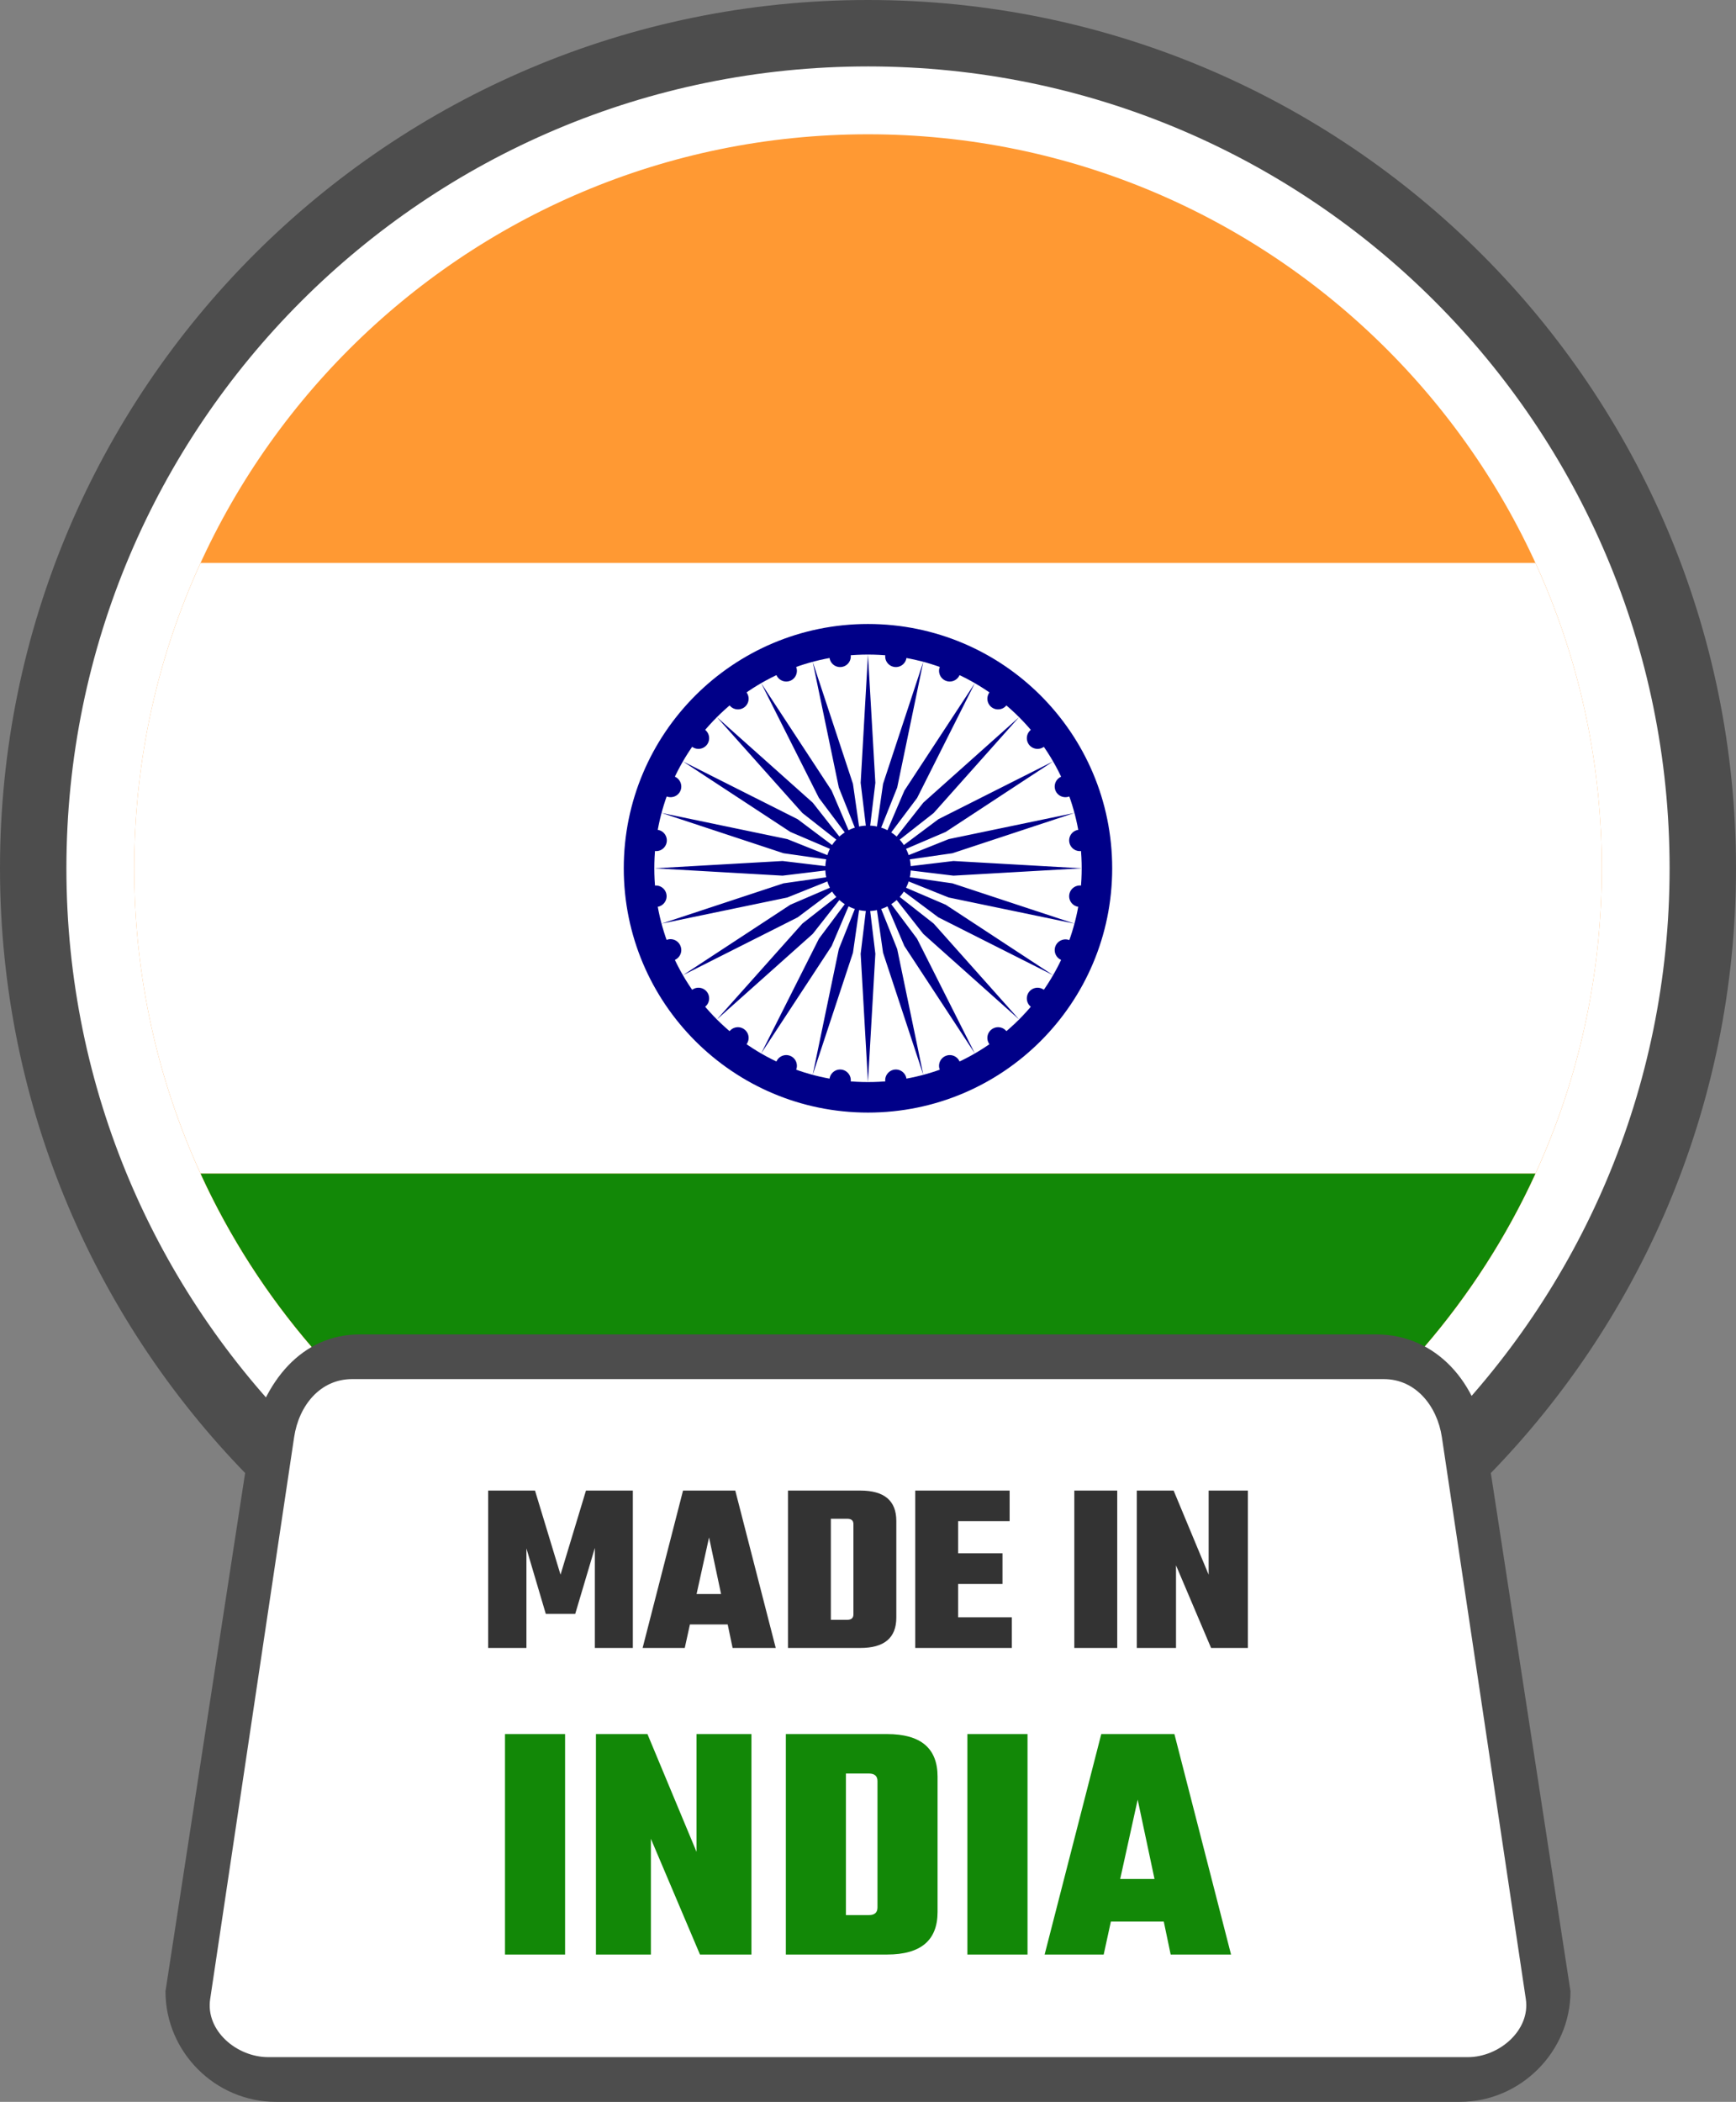
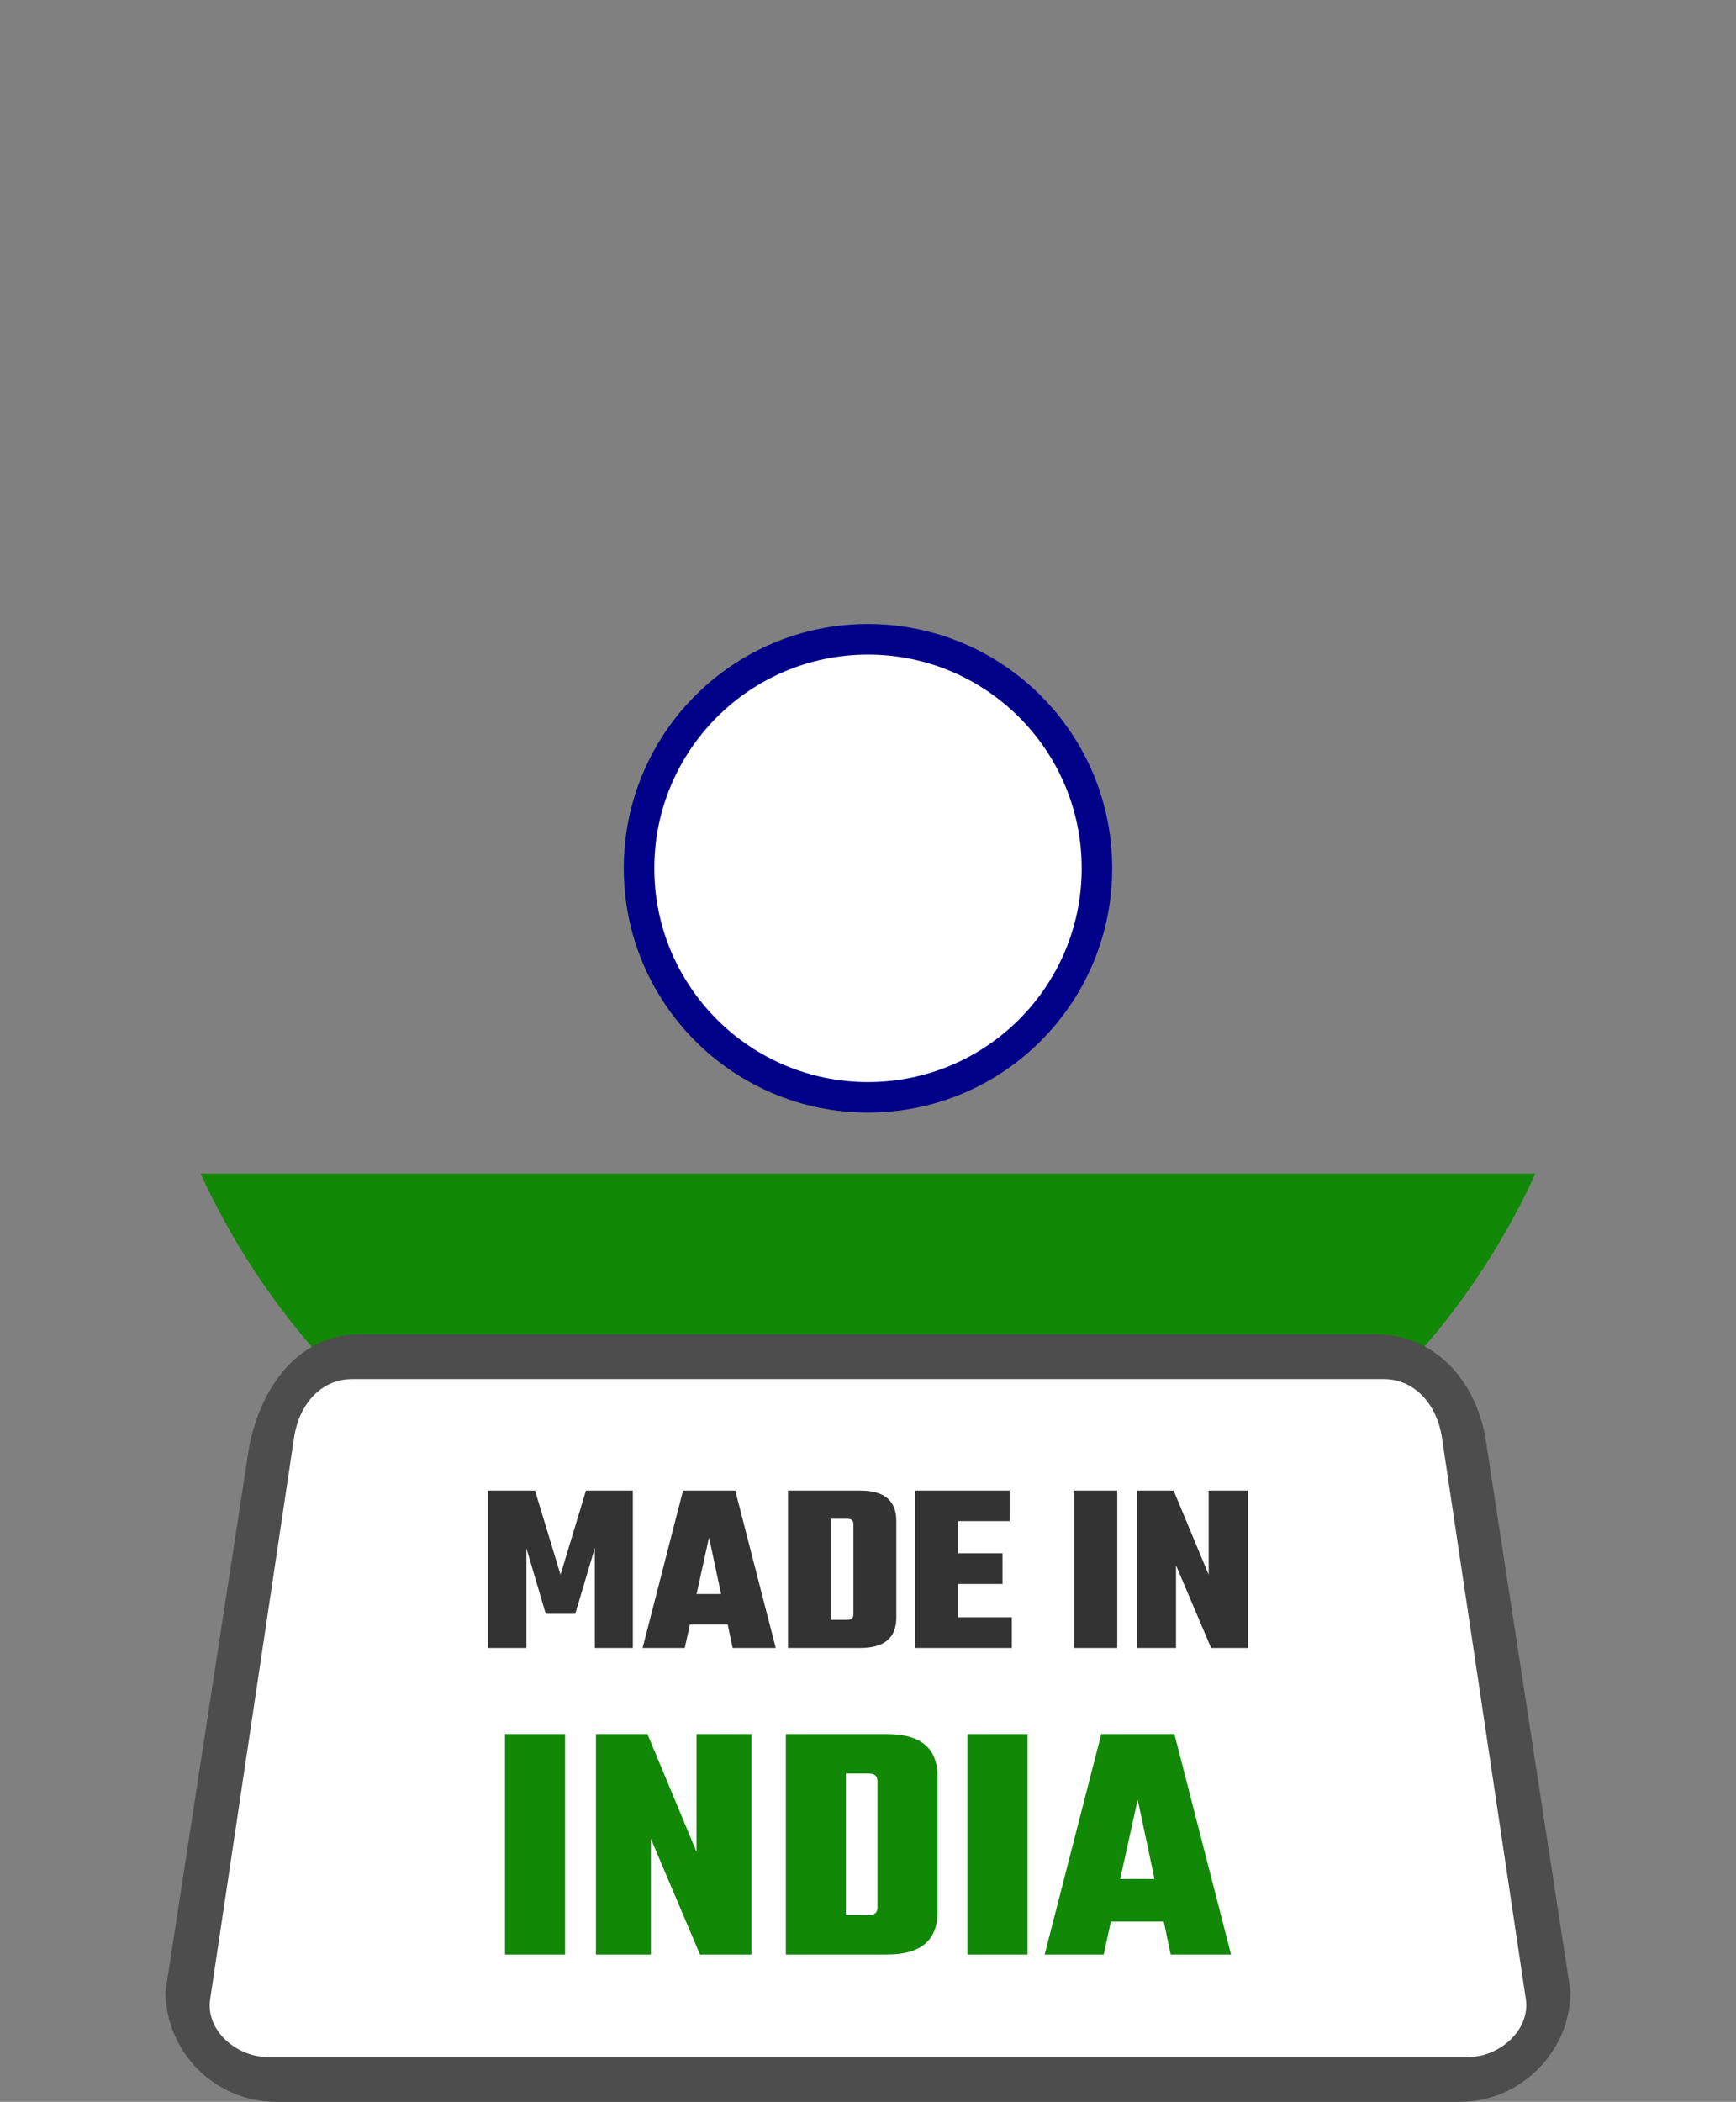
<svg xmlns="http://www.w3.org/2000/svg" shape-rendering="geometricPrecision" text-rendering="geometricPrecision" image-rendering="optimizeQuality" fill-rule="evenodd" clip-rule="evenodd" viewBox="0 0 423 511.96">
  <rect x="0" y="0" width="423" height="511.96" fill="#808080" stroke="none" />
-   <path fill="#4D4D4D" fill-rule="nonzero" d="M211.5 0c58.4 0 111.28 23.68 149.55 61.95C399.32 100.22 423 153.1 423 211.5c0 58.4-23.68 111.28-61.95 149.55C322.78 399.32 269.9 423 211.5 423c-58.39 0-111.28-23.68-149.55-61.95C23.68 322.78 0 269.89 0 211.5c0-58.4 23.68-111.28 61.95-149.55C100.22 23.68 153.1 0 211.5 0z" />
-   <path fill="#fff" fill-rule="nonzero" d="M211.49 16.18c53.93 0 102.78 21.87 138.11 57.21 35.34 35.33 57.22 84.17 57.22 138.11 0 53.93-21.88 102.77-57.22 138.1-35.33 35.34-84.18 57.22-138.11 57.22-53.86 0-102.7-21.89-138.05-57.25-35.38-35.3-57.26-84.14-57.26-138.07 0-53.94 21.87-102.78 57.21-138.11 35.33-35.34 84.17-57.21 138.1-57.21z" />
-   <path fill="#F93" fill-rule="nonzero" d="M211.49 32.71c98.76 0 178.8 80.04 178.8 178.79 0 98.74-80.04 178.79-178.8 178.79-98.74 0-178.78-80.05-178.78-178.79 0-98.75 80.04-178.79 178.78-178.79z" />
-   <path fill="#fff" fill-rule="nonzero" d="M48.88 137.12h325.24c10.38 22.64 16.17 47.83 16.17 74.38 0 26.54-5.79 51.73-16.17 74.37H48.88c-10.38-22.64-16.17-47.83-16.17-74.37 0-26.55 5.79-51.74 16.17-74.38z" />
  <path fill="#128807" fill-rule="nonzero" d="M48.88 285.87h325.24c-28.22 61.61-90.42 104.42-162.63 104.42-72.19 0-134.39-42.81-162.61-104.42z" />
  <path fill="#008" fill-rule="nonzero" d="M271 211.5c0-32.87-26.64-59.51-59.51-59.51-32.85 0-59.5 26.64-59.5 59.51 0 32.86 26.65 59.5 59.5 59.5 32.87 0 59.51-26.64 59.51-59.5z" />
  <path fill="#fff" fill-rule="nonzero" d="M263.57 211.5c0-28.76-23.32-52.06-52.08-52.06-28.74 0-52.06 23.3-52.06 52.06 0 28.75 23.32 52.07 52.06 52.07 28.76 0 52.08-23.32 52.08-52.07z" />
-   <path fill="#008" fill-rule="nonzero" d="M221.9 210.97c-.03-.56-.11-1.11-.21-1.65l10.38-1.49 29.72-9.81-30.63 6.37-9.75 3.9c-.17-.52-.39-1.03-.64-1.53l9.66-4.12 26.16-17.17-27.94 14.07-8.42 6.3c-.3-.47-.64-.91-1-1.32l8.27-6.49 20.81-23.35-23.34 20.83-6.49 8.25c-.42-.36-.85-.7-1.32-1l6.31-8.4 14.06-27.95-17.17 26.17-4.12 9.64c-.49-.25-1-.46-1.53-.63l3.9-9.75 6.36-30.64-9.8 29.72-1.49 10.4c-.54-.12-1.09-.19-1.65-.21l1.26-10.43-1.8-31.24-1.78 31.24 1.26 10.43c-.56.02-1.11.09-1.65.21l-1.49-10.4-9.81-29.72 6.37 30.64 3.9 9.75c-.52.17-1.03.38-1.53.63l-4.12-9.64-17.17-26.17 14.07 27.95 6.3 8.4c-.47.3-.9.64-1.32 1l-6.49-8.25-23.35-20.83 20.83 23.35 8.27 6.49c-.39.41-.73.85-1.03 1.32l-8.4-6.3-27.94-14.07 26.17 17.17 9.64 4.12c-.25.5-.46 1.01-.63 1.53l-9.75-3.9-30.64-6.37 29.71 9.81 10.41 1.49c-.12.54-.19 1.09-.21 1.65l-10.43-1.25-31.25 1.78 31.25 1.79 10.43-1.26c.02.56.09 1.11.21 1.65l-10.41 1.48-29.71 9.81 30.64-6.36 9.75-3.91c.17.54.38 1.05.63 1.53l-9.64 4.14-26.17 17.16 27.94-14.08 8.4-6.29c.3.47.64.9 1.03 1.32l-8.27 6.48-20.83 23.35 23.35-20.83 6.49-8.25c.42.36.85.7 1.32 1l-6.3 8.42-14.07 27.94 17.17-26.16 4.12-9.66c.5.25 1.01.47 1.53.64l-3.9 9.75-6.37 30.63 9.81-29.71 1.49-10.39c.54.1 1.09.18 1.65.21l-1.26 10.42 1.78 31.25 1.8-31.25-1.26-10.42c.56-.03 1.11-.11 1.65-.21l1.49 10.39 9.8 29.71-6.36-30.63-3.9-9.75c.53-.18 1.04-.39 1.53-.64l4.12 9.66 17.17 26.16-14.08-27.94-6.29-8.42c.47-.3.9-.64 1.32-1l6.49 8.25 23.34 20.83-20.81-23.35-8.27-6.49c.36-.41.7-.84 1-1.31l8.42 6.29 27.94 14.08-26.16-17.16-9.66-4.14c.25-.48.47-.99.64-1.53l9.75 3.91 30.63 6.36-29.72-9.81-10.38-1.48c.11-.54.18-1.09.21-1.65l10.42 1.26 31.25-1.79-31.25-1.78-10.42 1.25zm43.8-6.61a2.583 2.583 0 0 0-2.92-2.23 2.586 2.586 0 0 0-2.24 2.91c.19 1.43 1.5 2.44 2.92 2.24a2.59 2.59 0 0 0 2.24-2.92zm-3.69-13.79c-.55-1.32-2.08-1.94-3.4-1.4a2.613 2.613 0 0 0-1.42 3.41 2.619 2.619 0 0 0 3.41 1.4 2.608 2.608 0 0 0 1.41-3.41zm-7.13-12.35a2.591 2.591 0 0 0-3.65-.48 2.602 2.602 0 0 0-.49 3.65 2.621 2.621 0 0 0 3.66.48c1.13-.87 1.34-2.51.48-3.65zm-10.1-10.1a2.61 2.61 0 0 0-3.65.49 2.6 2.6 0 0 0 .48 3.65c1.14.87 2.78.65 3.65-.49a2.6 2.6 0 0 0-.48-3.65zm-12.35-7.13c-1.34-.55-2.85.08-3.42 1.42a2.605 2.605 0 1 0 4.82 1.98c.55-1.33-.08-2.85-1.4-3.4zm-13.79-3.69a2.59 2.59 0 0 0-2.92 2.24c-.2 1.43.81 2.73 2.24 2.92 1.42.18 2.73-.81 2.91-2.24a2.6 2.6 0 0 0-2.23-2.92zm-14.28 0c-1.42.19-2.43 1.5-2.23 2.92a2.593 2.593 0 0 0 2.91 2.24 2.588 2.588 0 0 0 2.24-2.92 2.59 2.59 0 0 0-2.92-2.24zm-13.79 3.69a2.604 2.604 0 0 0-1.4 3.4 2.613 2.613 0 0 0 3.41 1.42c1.32-.55 1.94-2.08 1.4-3.4a2.604 2.604 0 0 0-3.41-1.42zm-12.35 7.13a2.591 2.591 0 0 0-.48 3.65 2.61 2.61 0 0 0 3.65.49 2.6 2.6 0 0 0 .48-3.65 2.61 2.61 0 0 0-3.65-.49zm-10.1 10.1a2.61 2.61 0 0 0 .49 3.65c1.13.87 2.77.66 3.65-.48a2.61 2.61 0 0 0-.49-3.65 2.591 2.591 0 0 0-3.65.48zm-7.13 12.35c-.55 1.34.08 2.86 1.41 3.41 1.33.55 2.86-.08 3.41-1.4.55-1.34-.1-2.86-1.42-3.42-1.33-.55-2.85.09-3.4 1.41zm-3.69 13.79a2.59 2.59 0 0 0 2.24 2.92c1.43.2 2.73-.81 2.92-2.24.18-1.42-.81-2.73-2.24-2.91-1.43-.2-2.73.81-2.92 2.23zm0 14.28a2.61 2.61 0 0 0 2.92 2.24 2.608 2.608 0 0 0-.68-5.17c-1.43.19-2.43 1.5-2.24 2.93zm3.69 13.78a2.6 2.6 0 0 0 3.4 1.41c1.32-.55 1.97-2.08 1.42-3.4a2.608 2.608 0 1 0-4.82 1.99zm7.13 12.36a2.6 2.6 0 0 0 3.65.48 2.61 2.61 0 0 0 .49-3.65c-.88-1.14-2.52-1.36-3.65-.48a2.61 2.61 0 0 0-.49 3.65zm10.1 10.09c1.14.87 2.78.66 3.65-.47.88-1.16.66-2.78-.48-3.65a2.597 2.597 0 0 0-3.65.47c-.88 1.15-.67 2.78.48 3.65zm12.35 7.14c1.34.55 2.86-.08 3.41-1.41.54-1.32-.08-2.85-1.4-3.4a2.6 2.6 0 0 0-3.41 1.41c-.55 1.32.08 2.85 1.4 3.4zm13.79 3.69c1.43.18 2.74-.81 2.92-2.24.2-1.42-.81-2.73-2.24-2.93-1.42-.18-2.73.83-2.91 2.25-.2 1.43.81 2.74 2.23 2.92zm14.28 0a2.59 2.59 0 0 0 2.23-2.92 2.608 2.608 0 0 0-2.91-2.25c-1.43.2-2.44 1.51-2.24 2.93.18 1.43 1.49 2.42 2.92 2.24zm13.79-3.69a2.608 2.608 0 0 0 1.4-3.4 2.592 2.592 0 0 0-3.4-1.41c-1.33.55-1.97 2.08-1.42 3.4a2.62 2.62 0 0 0 3.42 1.41zm12.35-7.14c1.14-.87 1.36-2.5.48-3.65a2.597 2.597 0 0 0-3.65-.47 2.596 2.596 0 0 0-.48 3.65c.87 1.13 2.51 1.34 3.65.47zm10.09-10.09c.87-1.14.66-2.77-.47-3.65a2.612 2.612 0 0 0-3.66.48c-.87 1.14-.66 2.78.48 3.65 1.15.88 2.78.66 3.65-.48zm7.14-12.36c.55-1.33-.08-2.86-1.41-3.41-1.32-.55-2.86.1-3.41 1.42-.54 1.33.08 2.85 1.42 3.4 1.32.55 2.85-.08 3.4-1.41zm3.69-13.78c.19-1.43-.81-2.74-2.24-2.93-1.42-.19-2.73.82-2.92 2.25-.19 1.42.81 2.73 2.24 2.92 1.43.18 2.74-.82 2.92-2.24z" />
  <path fill="#4D4D4D" fill-rule="nonzero" d="M87.68 325.03H335.3c14.71 0 24.95 11.89 26.91 26.91l20.46 133.11c0 14.71-12.2 26.91-26.91 26.91H67.22c-14.76 0-26.9-12.15-26.9-26.91l20.46-133.11c3.36-15.67 12.86-26.91 26.9-26.91z" />
  <path fill="#fff" d="M85.79 335.92H337.2c7.77 0 13 6.58 14.13 14.13l20.46 136.89c1.13 7.57-6.48 14.13-14.12 14.13H65.34c-7.65 0-15.28-6.44-14.13-14.13l20.46-136.89c1.15-7.69 6.35-14.13 14.12-14.13z" />
  <path fill="#333" fill-rule="nonzero" d="M128.27 401.41h-9.32v-38.34h11.41l6.22 20.49 6.2-20.49h11.42v38.34h-9.26v-24.37l-4.78 16.07h-7.17l-4.72-15.95v24.25zm50.24 0-1.2-5.73h-9.2l-1.26 5.73h-10.27l9.85-38.34h12.73l9.86 38.34h-10.51zm-8.78-13.14h5.97l-2.93-13.79-3.04 13.79zm22.27-25.2h17.62c5.86 0 8.78 2.46 8.78 7.4v23.54c0 4.93-2.92 7.4-8.78 7.4H192v-38.34zm15.95 30.15v-21.98c0-.87-.5-1.3-1.49-1.3h-4.01v24.61h4.01c.99 0 1.49-.45 1.49-1.33zm25.51.72h13.09v7.47h-23.54v-38.34h23v7.45h-12.55v7.84h10.81v7.46h-10.81v8.12zm28.31-30.87h10.46v38.34h-10.46v-38.34zm32.73 0h9.56v38.34h-8.96l-8.55-20.13v20.13H277v-38.34h8.97l8.53 20.49v-20.49z" />
  <path fill="#128807" fill-rule="nonzero" d="M123.05 422.38h14.64v53.7h-14.64v-53.7zm46.67 0h13.38v53.7h-12.54l-11.96-28.19v28.19h-13.39v-53.7h12.55l11.96 28.69v-28.69zm21.76 0h24.67c8.21 0 12.3 3.45 12.3 10.37v32.96c0 6.92-4.09 10.37-12.3 10.37h-24.67v-53.7zm22.33 42.24v-30.78c0-1.23-.69-1.85-2.09-1.85h-5.6v34.48h5.6c1.4 0 2.09-.62 2.09-1.85zm21.91-42.24h14.65v53.7h-14.65v-53.7zm49.53 53.7-1.68-8.03h-12.89l-1.75 8.03h-14.39l13.8-53.7h17.82l13.8 53.7h-14.71zm-12.3-18.41h8.36l-4.1-19.32-4.26 19.32z" />
</svg>